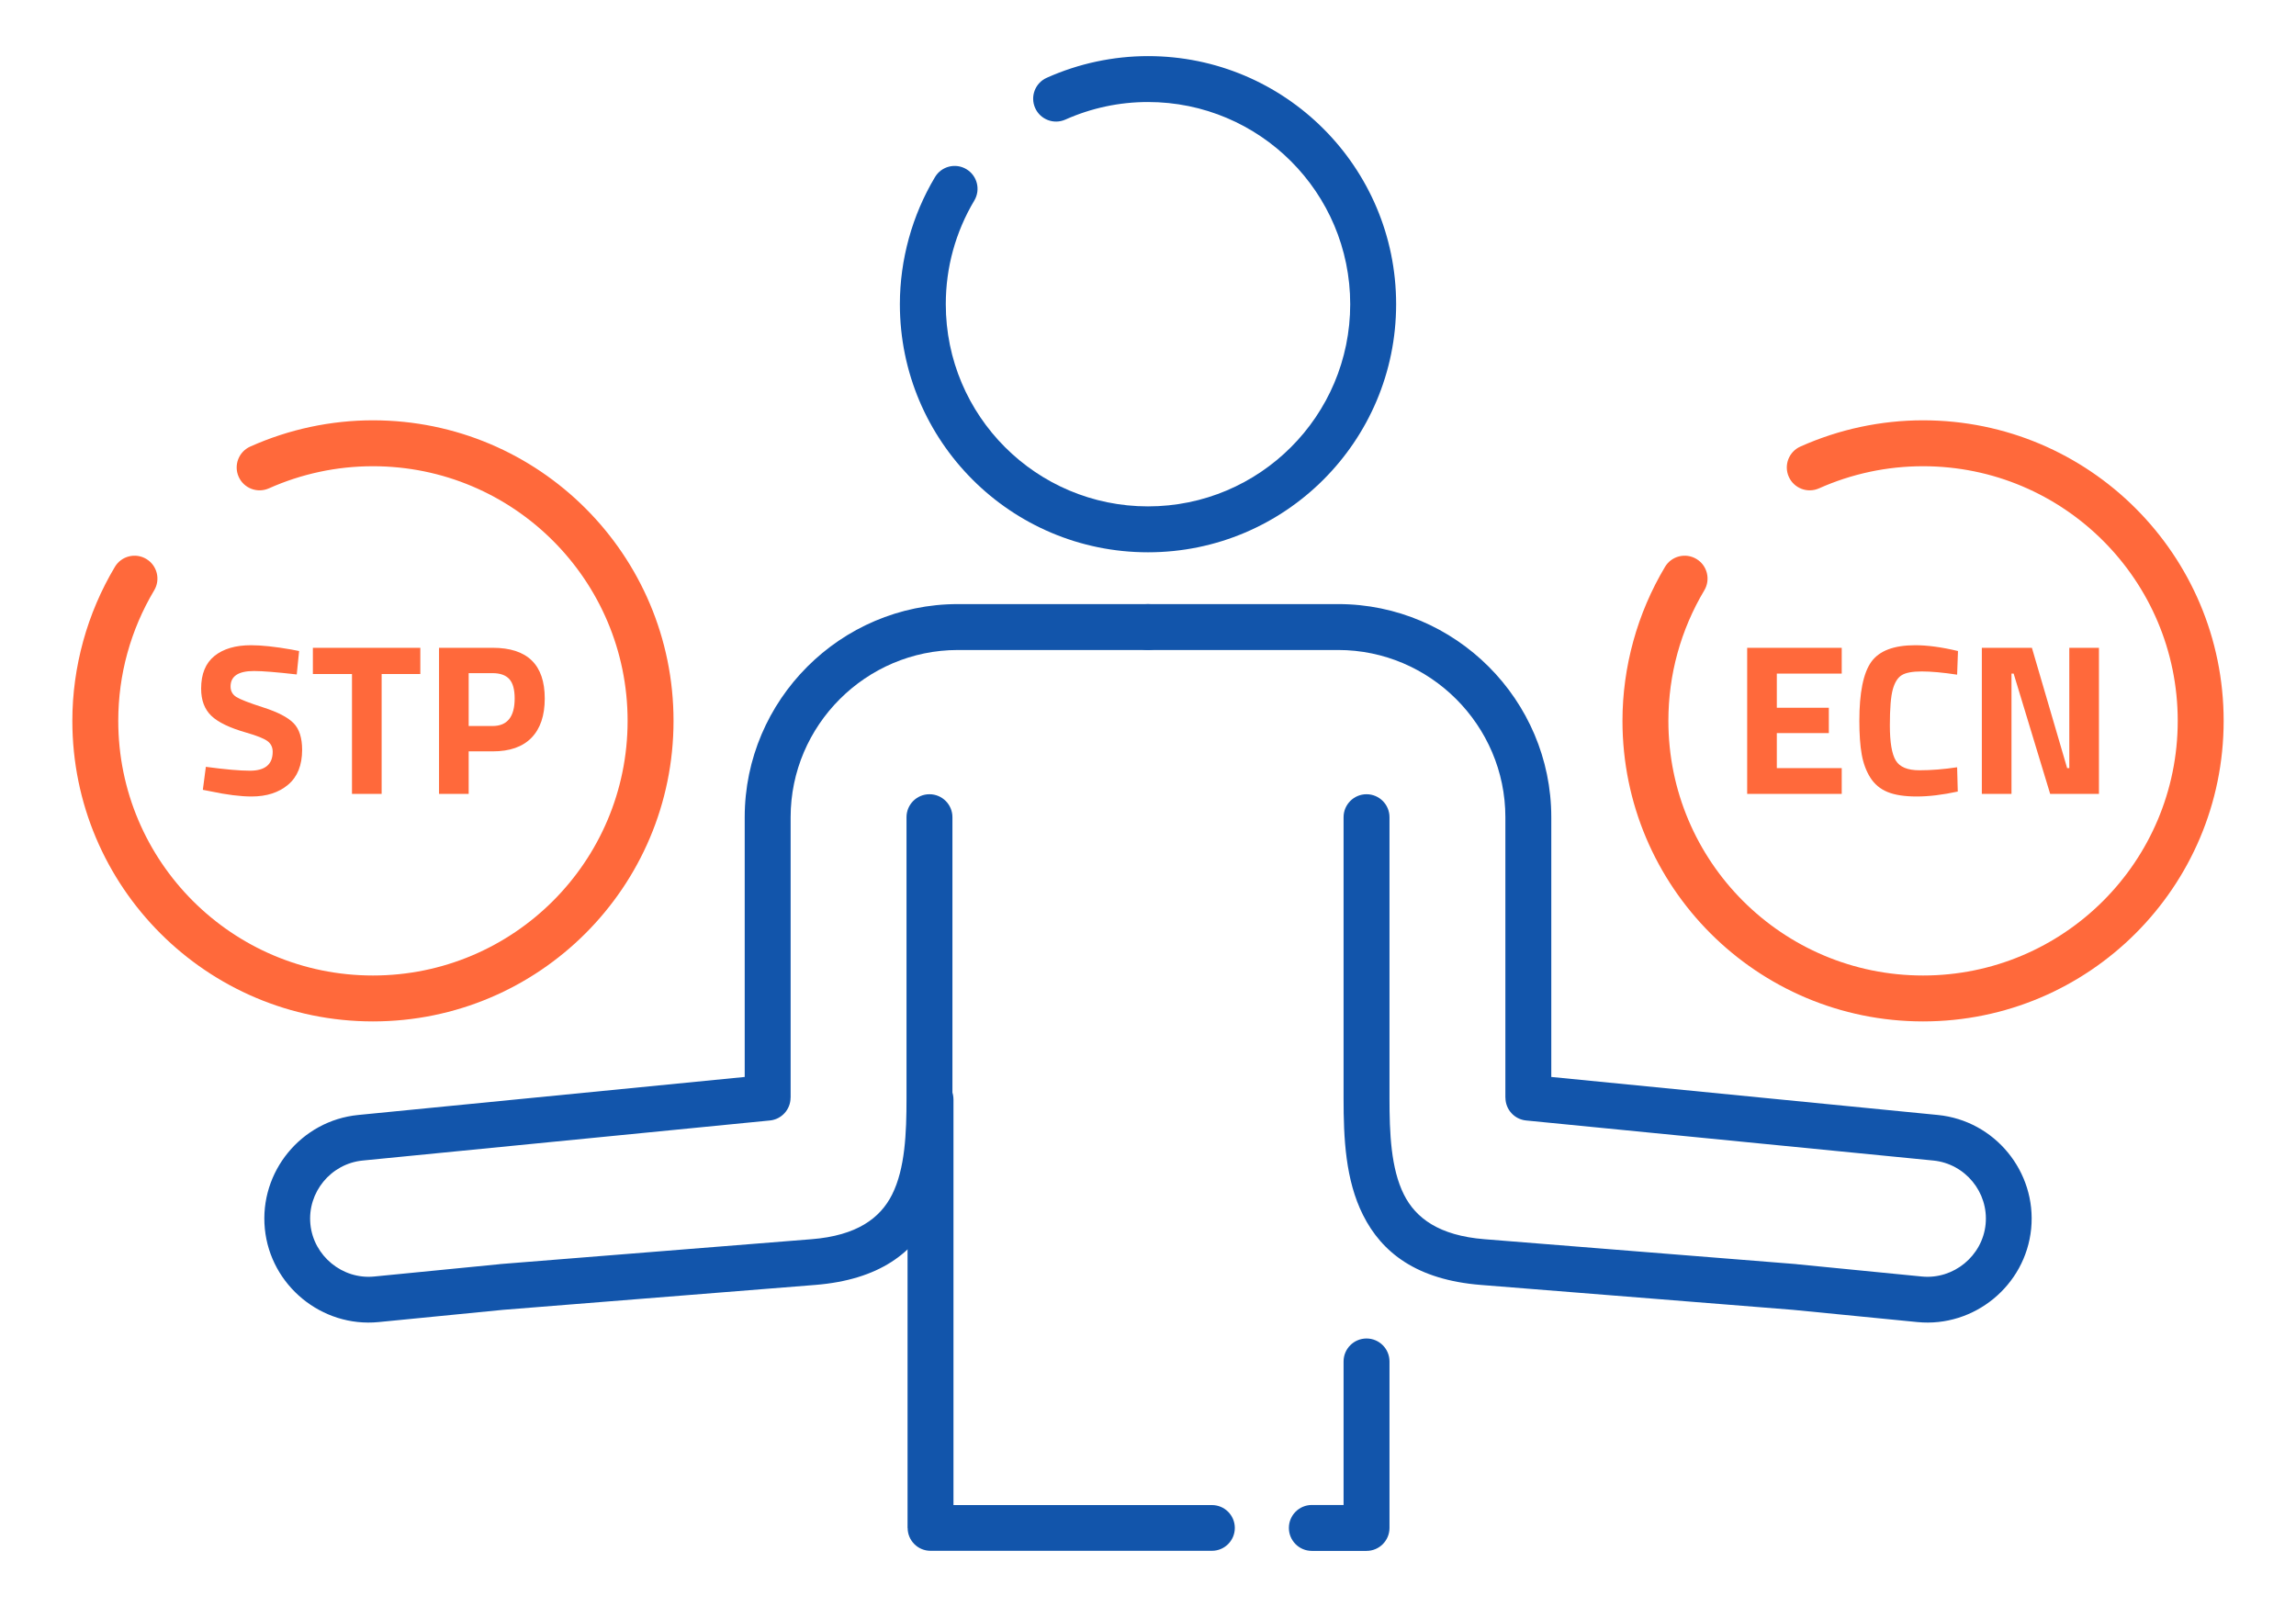
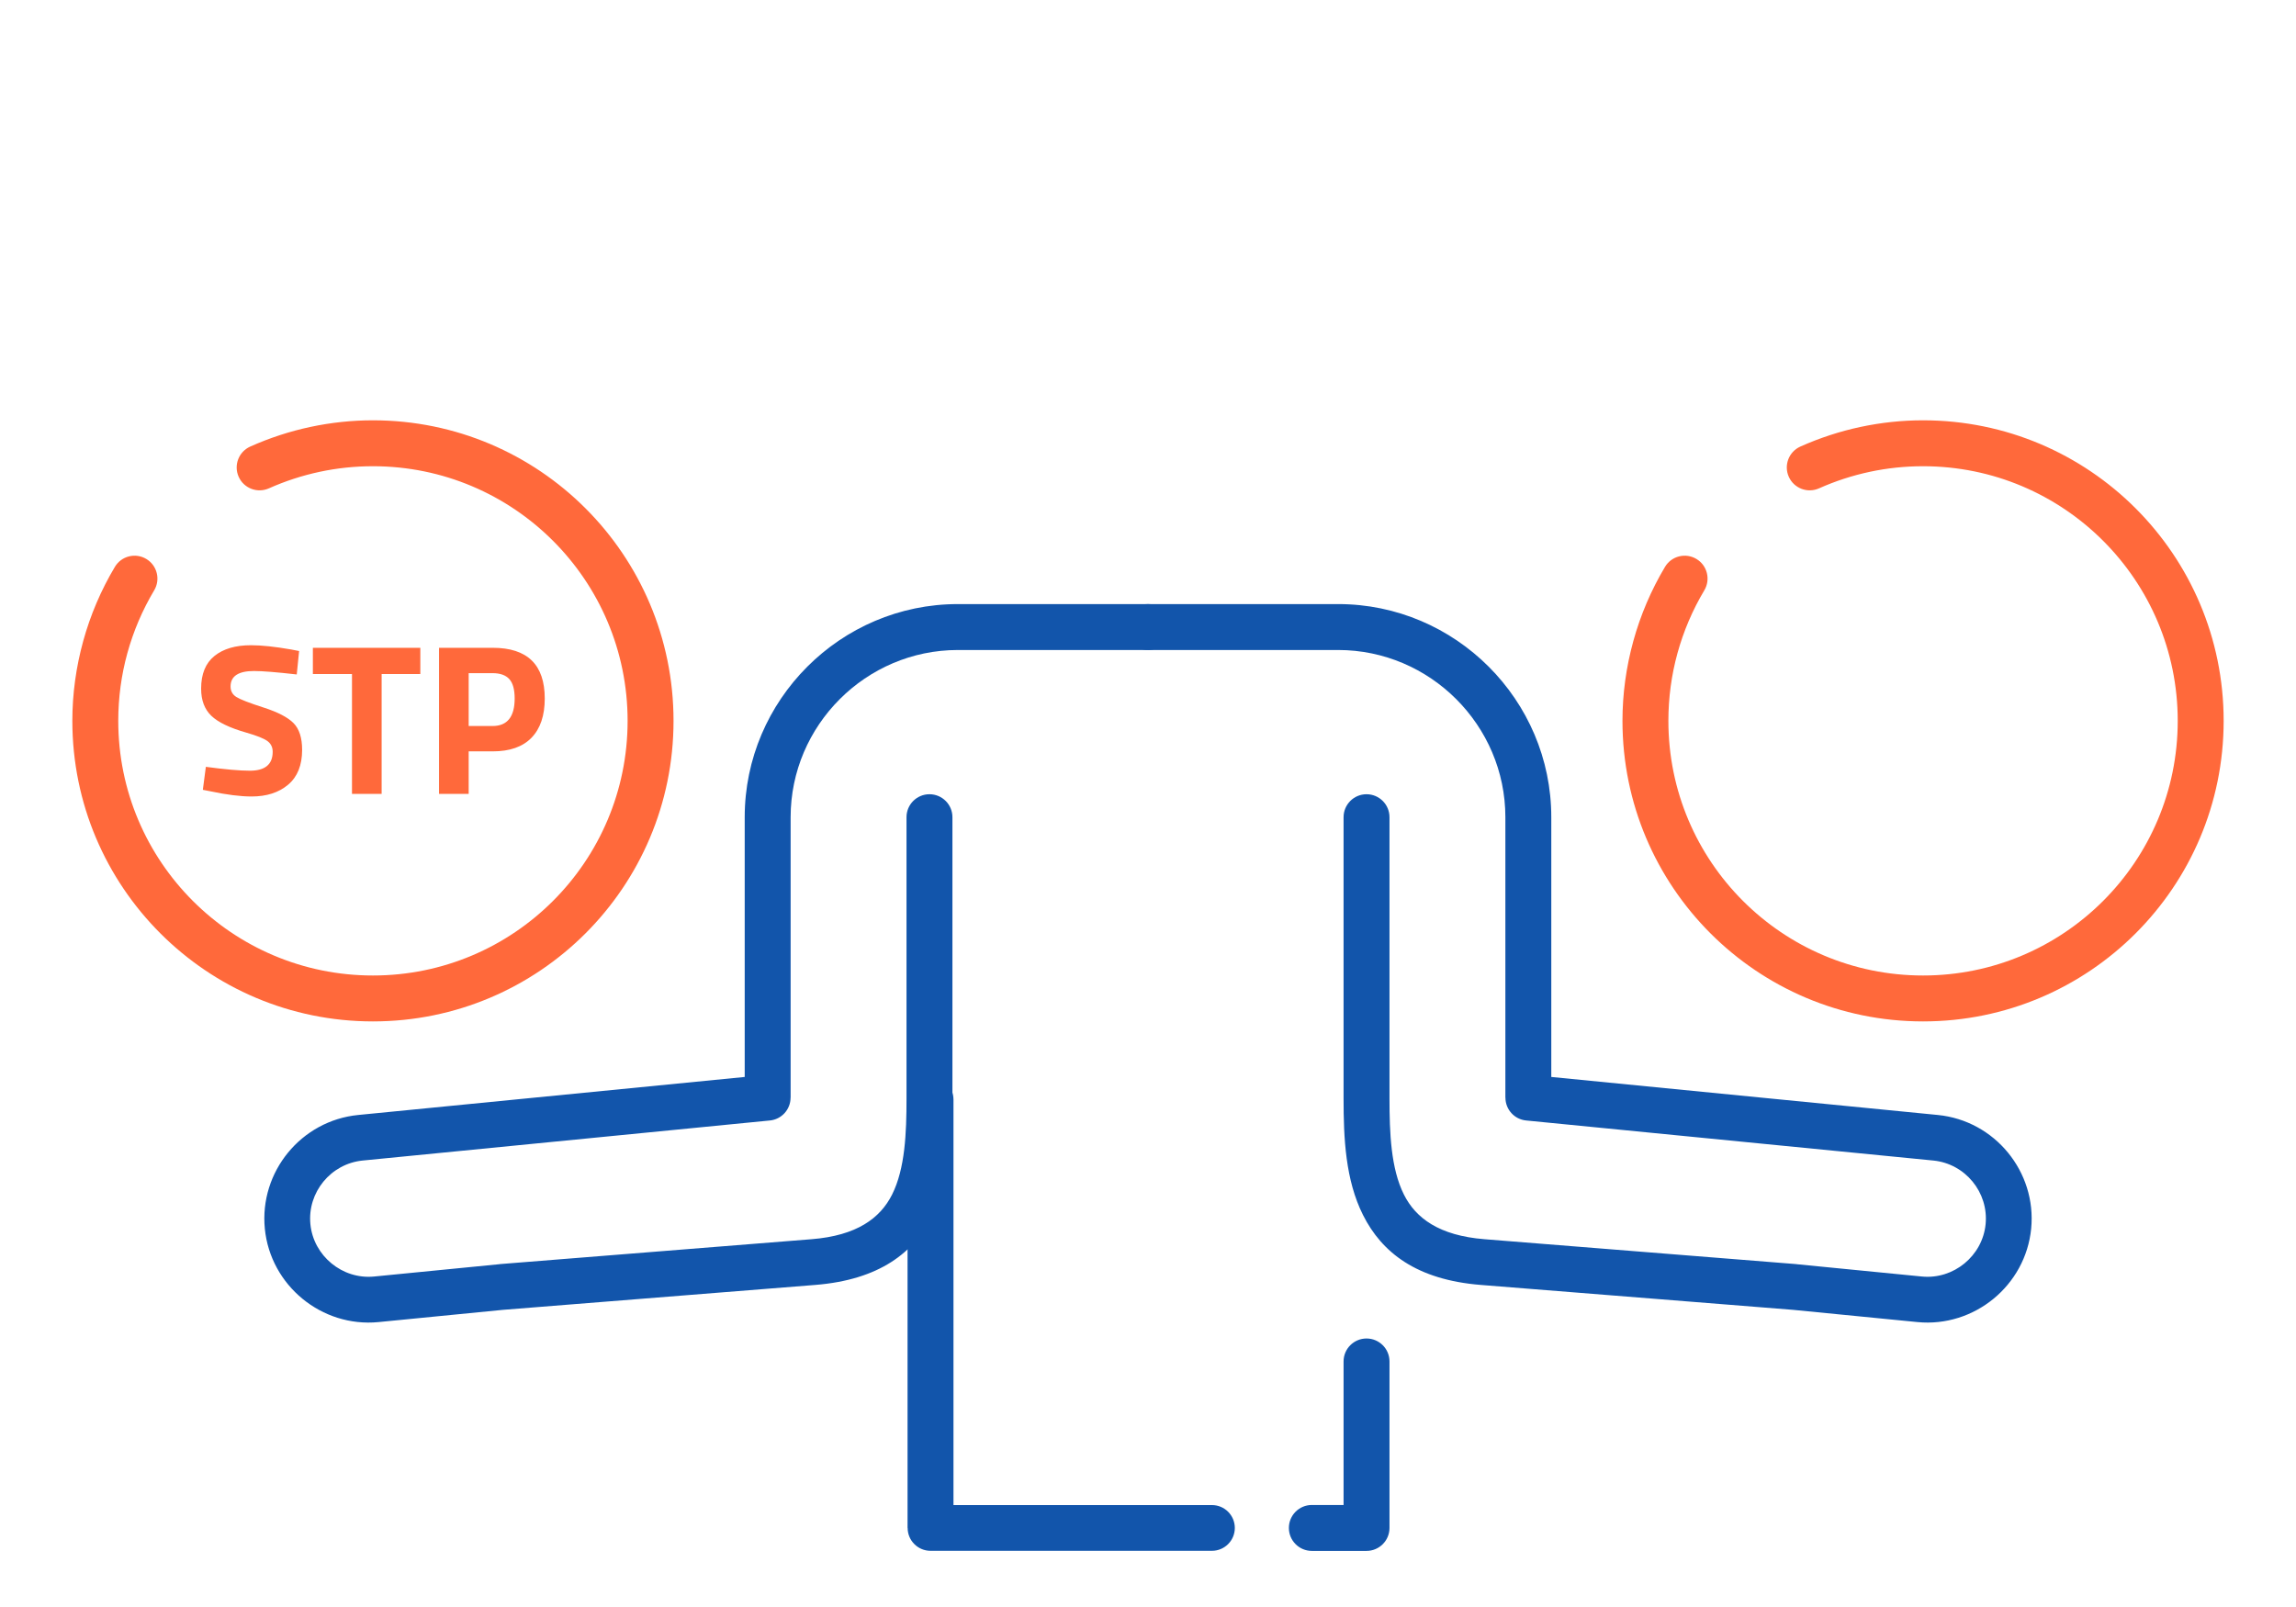
<svg xmlns="http://www.w3.org/2000/svg" xml:space="preserve" width="300px" height="210px" version="1.1" style="shape-rendering:geometricPrecision; text-rendering:geometricPrecision; image-rendering:optimizeQuality; fill-rule:evenodd; clip-rule:evenodd" viewBox="0 0 287996.4 201597.5">
  <defs>
    <style type="text/css">
   
    .fil0 {fill:none}
    .fil1 {fill:#1255ab;fill-rule:nonzero}
    .fil2 {fill:#ff693b;fill-rule:nonzero}
   
  </style>
  </defs>
  <g id="Layer_x0020_1">
    <g id="_1975967905504">
      <rect class="fil0" x="0.1" y="-0.1" width="287996.4" height="201597.5" />
-       <path class="fil1" d="M133634.9 15001.5c-1447.6,645.9 -3145.3,-3.4 -3791.2,-1450.9 -646,-1447.6 3.4,-3145.3 1450.9,-3791.2 2009.9,-898.8 4092.8,-1579.1 6210.4,-2030.7 2143.4,-457.4 4320.4,-690.2 6493.2,-690.2 8594.1,0 16376.1,3484 22007.9,9116.1 5632.2,5631.8 9116.1,13413.4 9116.1,22007.6 0,8594.5 -3483.9,16375.7 -9116.1,22007.5 -5631.8,5632.2 -13413.8,9116.1 -22007.9,9116.1 -8594.2,0 -16376.1,-3483.9 -22007.9,-9116.1 -5632.2,-5631.8 -9116.1,-13413 -9116.1,-22007.5 0,-2785.5 383.2,-5568.3 1128.5,-8272.2 738.9,-2680 1838.7,-5263.7 3278.7,-7676.5 813.7,-1360.6 2576.9,-1803.9 3937.5,-990.2 1360.6,813.7 1803.9,2576.8 990.2,3937.5 -1172,1963.8 -2068.5,4070.8 -2671.7,6259.2 -596.4,2164.1 -903.3,4431.8 -903.3,6742.2 0,7004.1 2839.1,13345.3 7428.9,17934.7 4589.5,4589.8 10931.1,7429 17935.2,7429 7004.1,0 13345.7,-2839.2 17935.1,-7429 4589.8,-4589.4 7429,-10930.6 7429,-17934.7 0,-7004.2 -2839.2,-13345.4 -7429,-17934.8 -4589.4,-4589.8 -10931,-7428.9 -17935.1,-7428.9 -1800.6,0 -3577.3,187 -5300.4,554.8 -1747.2,372.6 -3445.3,924.8 -5062.9,1648.2z" />
+       <path class="fil1" d="M133634.9 15001.5z" />
      <path class="fil1" d="M168529.7 102516.5c0,-1590.4 1289.5,-2880 2879.9,-2880 1590.4,0 2880,1289.6 2880,2880l0 35291.7c0,4312.3 173.1,8787.6 1810,12050.4 1487.2,2964.7 4425.4,5146.6 10098.7,5599.3l39017.1 3116.2 245.7 29.9 15610 1535.2c1987.6,195.4 3886.8,-449.4 5338.5,-1641 1454,-1193.6 2458.2,-2932.2 2653.6,-4919.4 196.5,-1998.6 -443.7,-3897.4 -1632.4,-5345.7 -1190.1,-1449.8 -2929.8,-2449.1 -4928.8,-2645.6l-51077.8 -5024.5c-1483.4,-145.5 -2591.2,-1396.9 -2590,-2857.3l-8.7 0 0 -35189.2c0,-5763.3 -2361.5,-11006.6 -6164.4,-14809.9 -3802.5,-3802.9 -9045.8,-6164.3 -14808.7,-6164.3l-23854.2 0c-1590.4,0 -2880,-1289.6 -2880,-2880 0,-1590.4 1289.6,-2879.9 2880,-2879.9l23854.2 0c7353.7,0 14038.1,3007.7 18881.5,7851.4 4843.8,4844.2 7851.5,11529.3 7851.5,18882.7l0 32587.4 48479 4769c3573.5,351.1 6678,2131.6 8799,4715.3 2122.9,2586.3 3265.5,5979.1 2914.4,9553 -350,3562.1 -2137,6666.6 -4723.2,8789.5 -2589,2124.9 -5983,3273.1 -9545.9,2923.1l-15611.1 -1535.2 -39149 -3123.4c-8077.5,-644.4 -12423.2,-4075.8 -14779.3,-8771.8 -2206.1,-4397.4 -2439.6,-9633.5 -2439.6,-14615.2l0 -35291.7z" />
      <path class="fil1" d="M168529.7 170793.6c0,-1590.4 1289.5,-2880 2879.9,-2880 1590.4,0 2880,1289.6 2880,2880l0 20885.4c0,1590.4 -1289.6,2879.9 -2880,2879.9l-6860.5 0c-1590.4,0 -2880,-1289.5 -2880,-2879.9 0,-1590.4 1289.6,-2880 2880,-2880l3980.6 0 0 -18005.4zm-16510.3 18016.4c1584,0 2868.6,1284.6 2868.6,2868.6 0,1584 -1284.6,2868.6 -2868.6,2868.6l-35301.1 0.4c-1584,0 -2868.6,-1284.6 -2868.6,-2868.6l-11.4 0 0 -53738.9c0,-1590.4 1289.6,-2880 2880,-2880 1590.4,0 2879.9,1289.6 2879.9,2880l0 50870.2 32421.2 -0.3z" />
      <path class="fil1" d="M113706.8 102516.5c0,-1590.4 1289.5,-2880 2880,-2880 1590.4,0 2879.9,1289.6 2879.9,2880l0 35291.7c0,4981.7 -233.6,10217.8 -2439.6,14615.2 -2356.2,4696 -6701.1,8127.4 -14779.3,8771.8l-39149 3123.4 -15611.1 1535.2c-3562.6,350 -6956.9,-798.2 -9545.9,-2923.1 -2586.3,-2122.5 -4373.2,-5227.4 -4723.2,-8789.5 -351.1,-3573.9 791.4,-6966.7 2914.4,-9553 2121,-2583.7 5225.8,-4364.2 8799,-4715.3l48479 -4769 0 -32587.4c0,-7353.4 3007.7,-14038.5 7851.5,-18882.7 4843.4,-4843.7 11528.1,-7851.4 18881.5,-7851.4l23854.2 0c1590.4,0 2879.9,1289.5 2879.9,2879.9 0,1590.4 -1289.5,2880 -2879.9,2880l-23854.2 0c-5763.3,0 -11006.2,2361.4 -14808.8,6164.3 -3802.9,3803.3 -6164.3,9046.6 -6164.3,14809.9l0 35189.2 -8.7 0c1.1,1460.4 -1106.6,2711.8 -2590.1,2857.3l-51077.7 5024.5c-1999,196.5 -3738.7,1195.8 -4928.9,2645.6 -1188.6,1448.3 -1828.9,3347.1 -1632.3,5345.7 195.4,1987.2 1199.2,3725.8 2653.6,4919.4 1451.6,1191.6 3350.5,1836.4 5338.5,1641l15610 -1535.2 245.6 -29.9 39017.1 -3116.2c5673.8,-452.7 8611.6,-2634.6 10098.8,-5599.3 1636.9,-3262.8 1810,-7738.1 1810,-12050.4l0 -35291.7z" />
      <path class="fil2" d="M228166.4 61263.5c-1447.5,645.9 -3145.2,-3.4 -3791.1,-1451 -646,-1447.5 3.4,-3145.2 1450.9,-3791.2 2432.8,-1087.7 4956,-1911.2 7524.6,-2459.6 2592.7,-553.4 5230,-834.9 7866.2,-834.9 10411.7,0 19838.1,4220.5 26661.2,11043.2 6822.7,6822.7 11043.3,16249.9 11043.3,26661.2 0,10411.8 -4220.6,19838.2 -11043.3,26660.9 -6823.1,6822.7 -16249.5,11043.2 -26661.2,11043.2 -10411.7,0 -19838.1,-4220.5 -26661.2,-11043.2 -6822.7,-6822.7 -11043.3,-16249.1 -11043.3,-26660.9 0,-3379.2 463.8,-6750.1 1365.5,-10021.3 895.4,-3247.3 2227.7,-6377.4 3971.9,-9300.1 813.7,-1360.6 2576.9,-1804 3937.5,-990.2 1360.6,813.7 1803.9,2576.8 990.2,3937.4 -1475.9,2473.7 -2605.2,5126.9 -3364.9,7882.9 -753.2,2731.8 -1140.2,5587.6 -1140.2,8491.3 0,8821.3 3575.7,16807.8 9356.1,22588.1 5780.7,5780.3 13767.1,9356.1 22588.4,9356.1 8820.9,0 16807.7,-3575.8 22588.4,-9356.1 5780.4,-5780.3 9356.1,-13766.8 9356.1,-22588.1 0,-8821.3 -3575.7,-16808.1 -9356.1,-22588.4 -5780.7,-5780.3 -13767.5,-9356.1 -22588.4,-9356.1 -2263.9,0 -4501,235.8 -6673.4,699.6 -2198.2,469.4 -4336.6,1164.8 -6377.2,2077.2z" />
      <path class="fil2" d="M33728.5 61263.5c-1447.6,645.9 -3145.3,-3.4 -3791.2,-1451 -646,-1447.5 3.4,-3145.2 1450.9,-3791.2 2432.9,-1087.7 4956,-1911.2 7524.6,-2459.6 2592.7,-553.4 5230,-834.9 7866.2,-834.9 10411.7,0 19838.1,4220.5 26661.2,11043.2 6822.7,6822.7 11043.3,16249.9 11043.3,26661.2 0,10411.8 -4220.6,19838.2 -11043.3,26660.9 -6823.1,6822.7 -16249.5,11043.2 -26661.2,11043.2 -10411.7,0 -19838.1,-4220.5 -26661.2,-11043.2 -6822.7,-6822.7 -11043.3,-16249.1 -11043.3,-26660.9 0,-3379.2 463.8,-6750.1 1365.6,-10021.3 895.3,-3247.3 2227.6,-6377.4 3971.8,-9300.1 813.7,-1360.6 2576.9,-1804 3937.5,-990.2 1360.6,813.7 1803.9,2576.8 990.2,3937.4 -1475.9,2473.7 -2605.2,5126.9 -3364.9,7882.9 -753.2,2731.8 -1140.2,5587.6 -1140.2,8491.3 0,8821.3 3575.7,16807.8 9356.1,22588.1 5780.7,5780.3 13767.1,9356.1 22588.4,9356.1 8820.9,0 16807.7,-3575.8 22588.4,-9356.1 5780.4,-5780.3 9356.1,-13766.8 9356.1,-22588.1 0,-8821.3 -3575.7,-16808.1 -9356.1,-22588.4 -5780.7,-5780.3 -13767.5,-9356.1 -22588.4,-9356.1 -2263.9,0 -4501,235.8 -6673.4,699.6 -2198.2,469.4 -4336.6,1164.8 -6377.1,2077.2z" />
      <path class="fil2" d="M31859.5 84177.7c-1958.5,0 -2937.8,646.7 -2937.8,1940.4 0,575.2 242.3,1015.5 727.6,1320.9 485.2,305.4 1621.7,745.7 3409.8,1321 1788.1,574.8 3041.4,1226.4 3760.2,1953.9 718.9,728 1078.3,1846.7 1078.3,3356.2 0,1922.6 -584.3,3378.1 -1752.2,4366.5 -1167.8,988.3 -2695.5,1482.6 -4582.2,1482.6 -1401.8,0 -3117.7,-215.8 -5148.4,-647l-970.6 -188.6 377.6 -2884.1c2407.9,323.5 4249.6,485.3 5525.6,485.3 1904.8,0 2857.3,-790.7 2857.3,-2372.4 0,-574.9 -220,-1024.3 -660.3,-1347.4 -440.3,-323.5 -1316.4,-673.9 -2628.3,-1051.4 -2084.3,-593 -3553.4,-1298.3 -4407.2,-2115.8 -853.4,-817.9 -1280.1,-1954.4 -1280.1,-3409.8 0,-1833.1 557.1,-3198.6 1671.3,-4097.4 1113.8,-898.4 2641.4,-1347.7 4582.2,-1347.7 1329.6,0 3019.1,179.9 5067.5,539.3l970.2 188.6 -296.3 2938.1c-2533.7,-287.6 -4321.8,-431.2 -5364.2,-431.2zm7385.9 377.2l0 -3288.5 13477.6 0 0 3288.5 -4852.1 0 0 15040.8 -3719.8 0 0 -15040.8 -4905.7 0zm22561.2 9703.8l-3018.7 0 0 5337 -3719.7 0 0 -18329.3 6738.4 0c4348.7,0 6523.4,2120.6 6523.4,6361.2 0,2138.5 -552.6,3778.4 -1658.1,4919.4 -1105.1,1141 -2726.9,1711.7 -4865.3,1711.7zm-3018.7 -3180.8l2991.9 0c1850.8,0 2776.4,-1150.1 2776.4,-3450.3 0,-1131.9 -224.5,-1944.9 -673.9,-2439.3 -449.4,-494.3 -1150.1,-741.1 -2102.5,-741.1l-2991.9 0 0 6630.7z" />
-       <path class="fil2" d="M219154.7 99595.7l0 -18329.3 11860 0 0 3234.5 -8140.3 0 0 4285.9 6523 0 0 3180.8 -6523 0 0 4393.6 8140.3 0 0 3234.5 -11860 0zm26415.5 -296.7c-1904.9,413.5 -3620.7,620.2 -5148.4,620.2 -1527.3,0 -2749.2,-188.6 -3665.7,-566.1 -916.6,-377.2 -1635.4,-979.3 -2156.6,-1805.9 -521.2,-826.5 -880.2,-1797.1 -1077.9,-2911.3 -198.1,-1114.2 -296.7,-2515.6 -296.7,-4204.7 0,-3540.2 498.5,-6006.7 1495.9,-7399.4 997.4,-1392.4 2835,-2088.9 5512.4,-2088.9 1545.4,0 3333.5,242.6 5363.8,727.9l-107.7 2965c-1779,-269.5 -3257.1,-404.4 -4434.1,-404.4 -1176.9,0 -2017.1,157.2 -2520.1,471.7 -503.1,314.4 -876.1,911.9 -1118.8,1792.6 -242.6,880.6 -363.9,2381 -363.9,4501.3 0,2120.7 247.2,3589.8 741.5,4407.3 494,817.5 1482.3,1226.4 2965,1226.4 1482.3,0 3059.1,-125.8 4730.4,-377.6l80.9 3045.9zm3019 296.7l0 -18329.3 6280.4 0 4420.5 15094.8 269.5 0 0 -15094.8 3719.7 0 0 18329.3 -6118.6 0 -4582.2 -15094.8 -269.5 0 0 15094.8 -3719.8 0z" />
    </g>
  </g>
</svg>